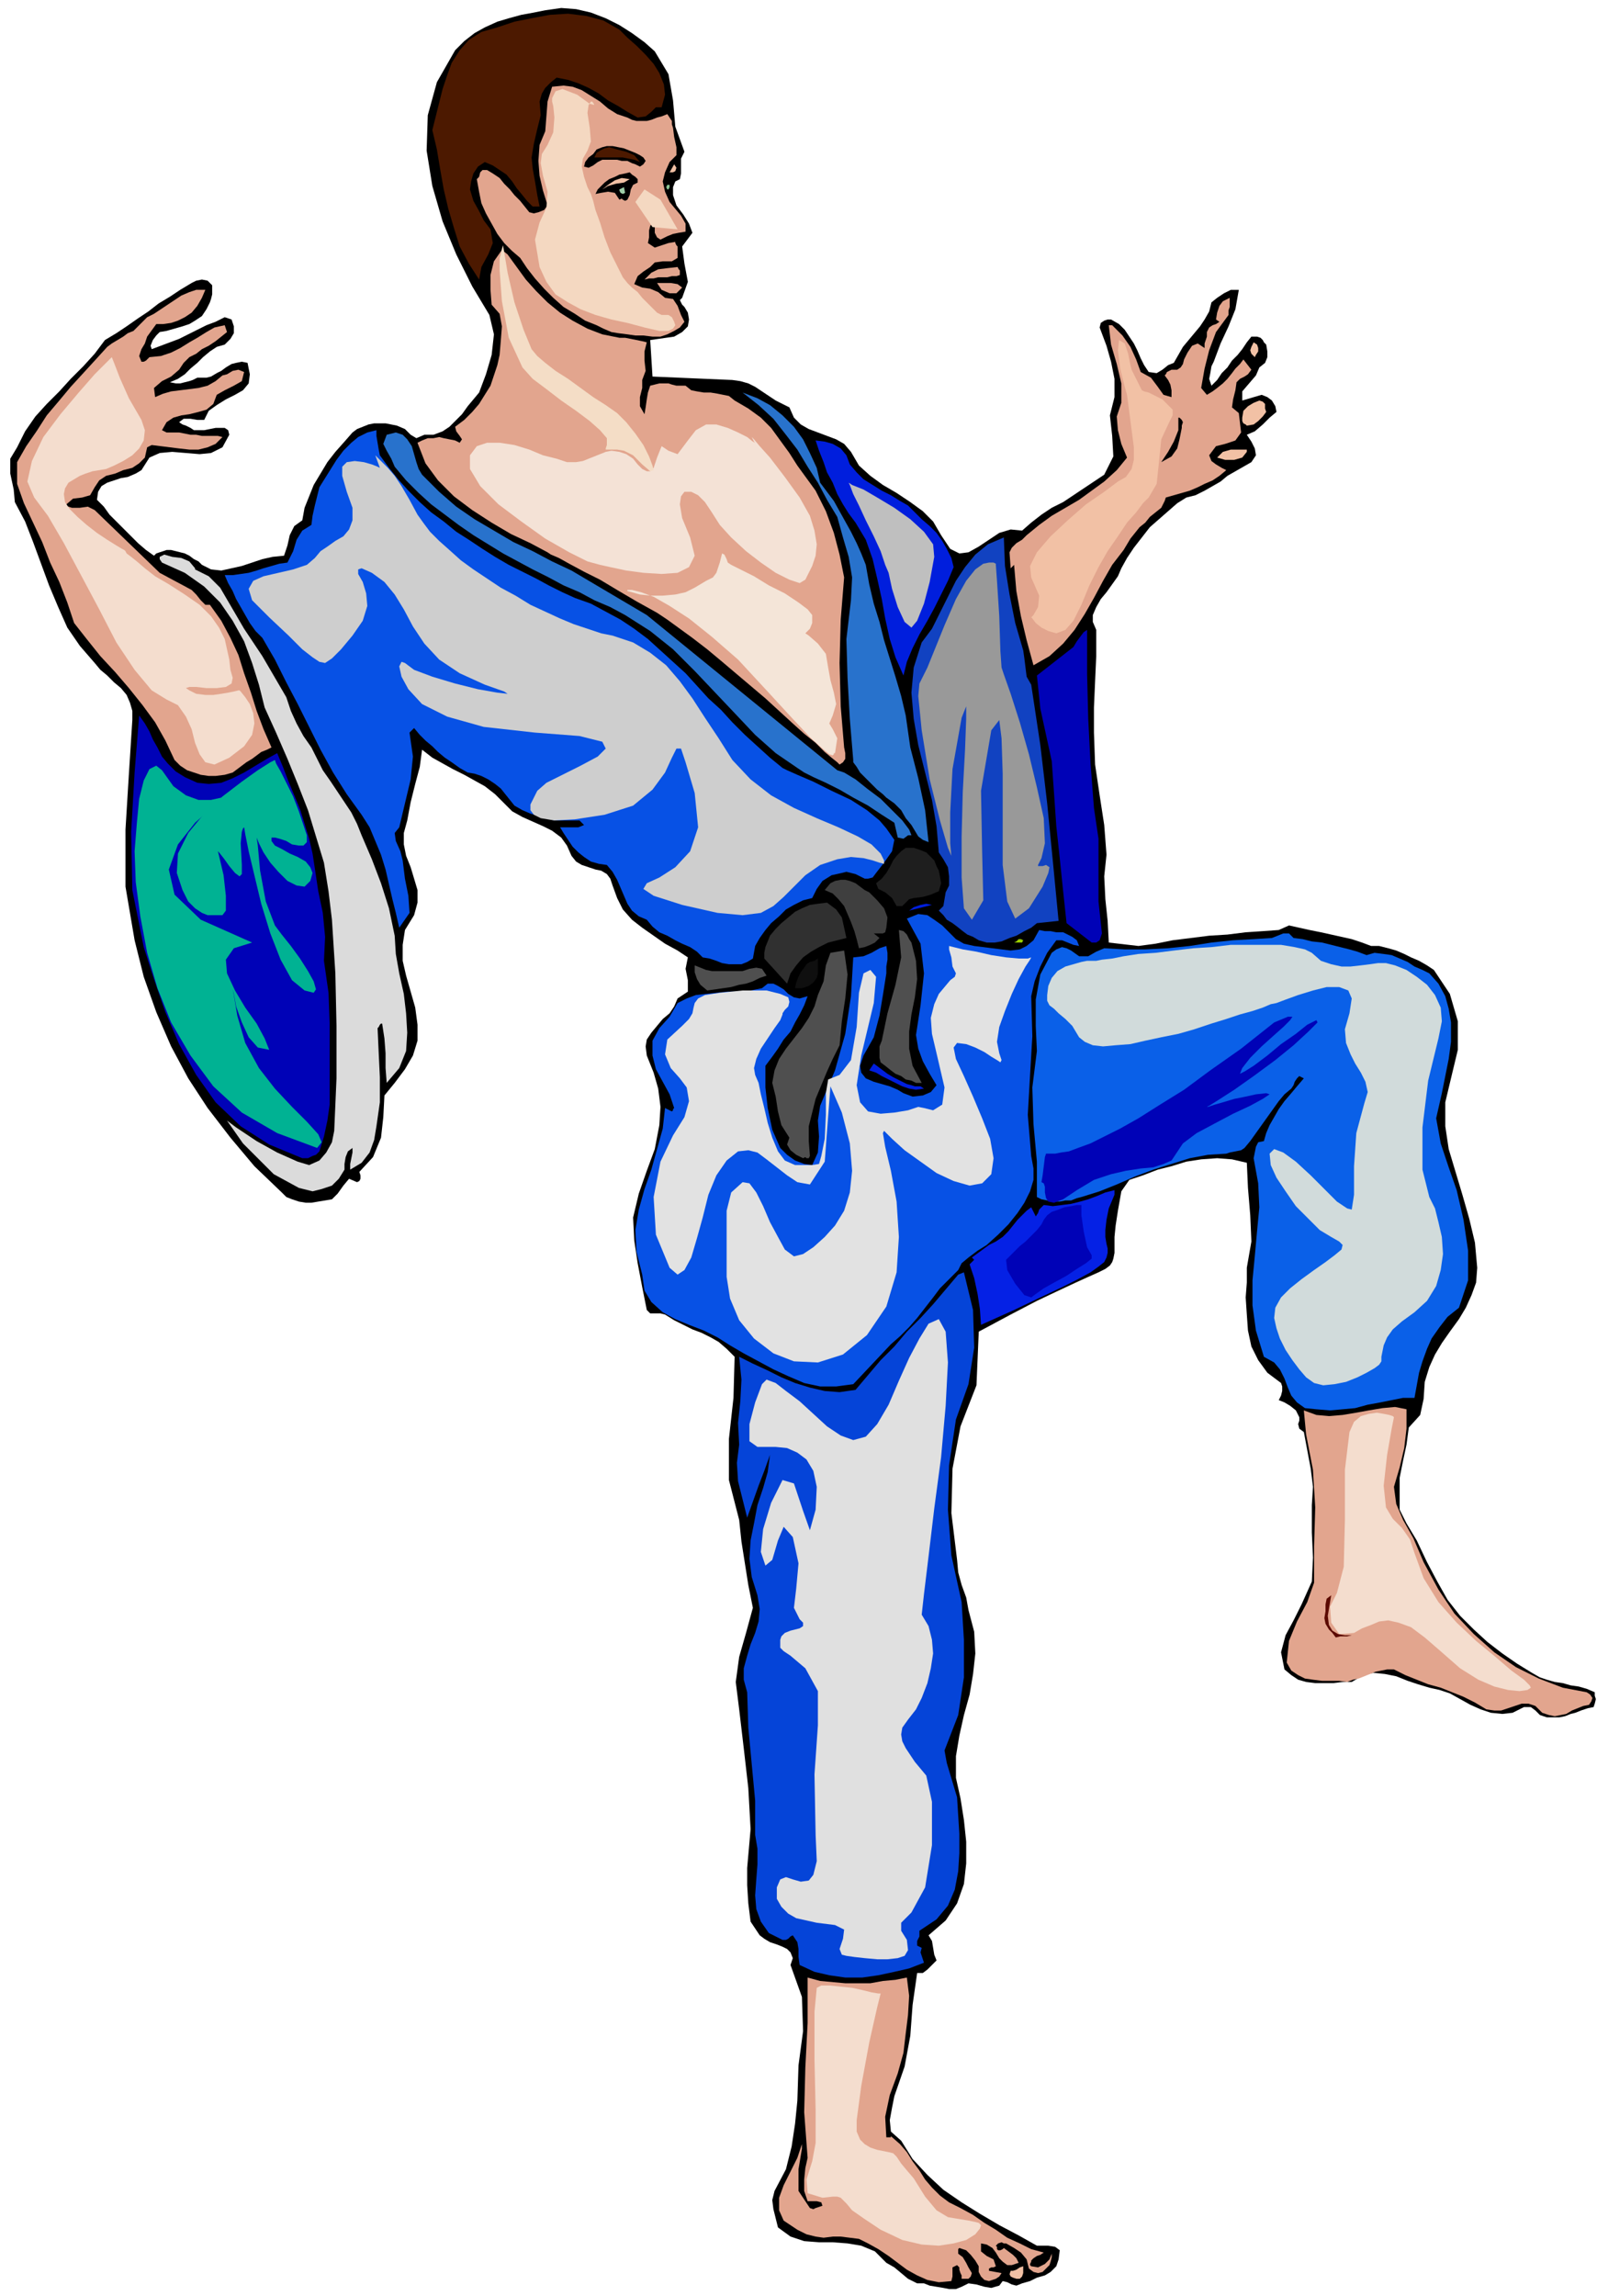
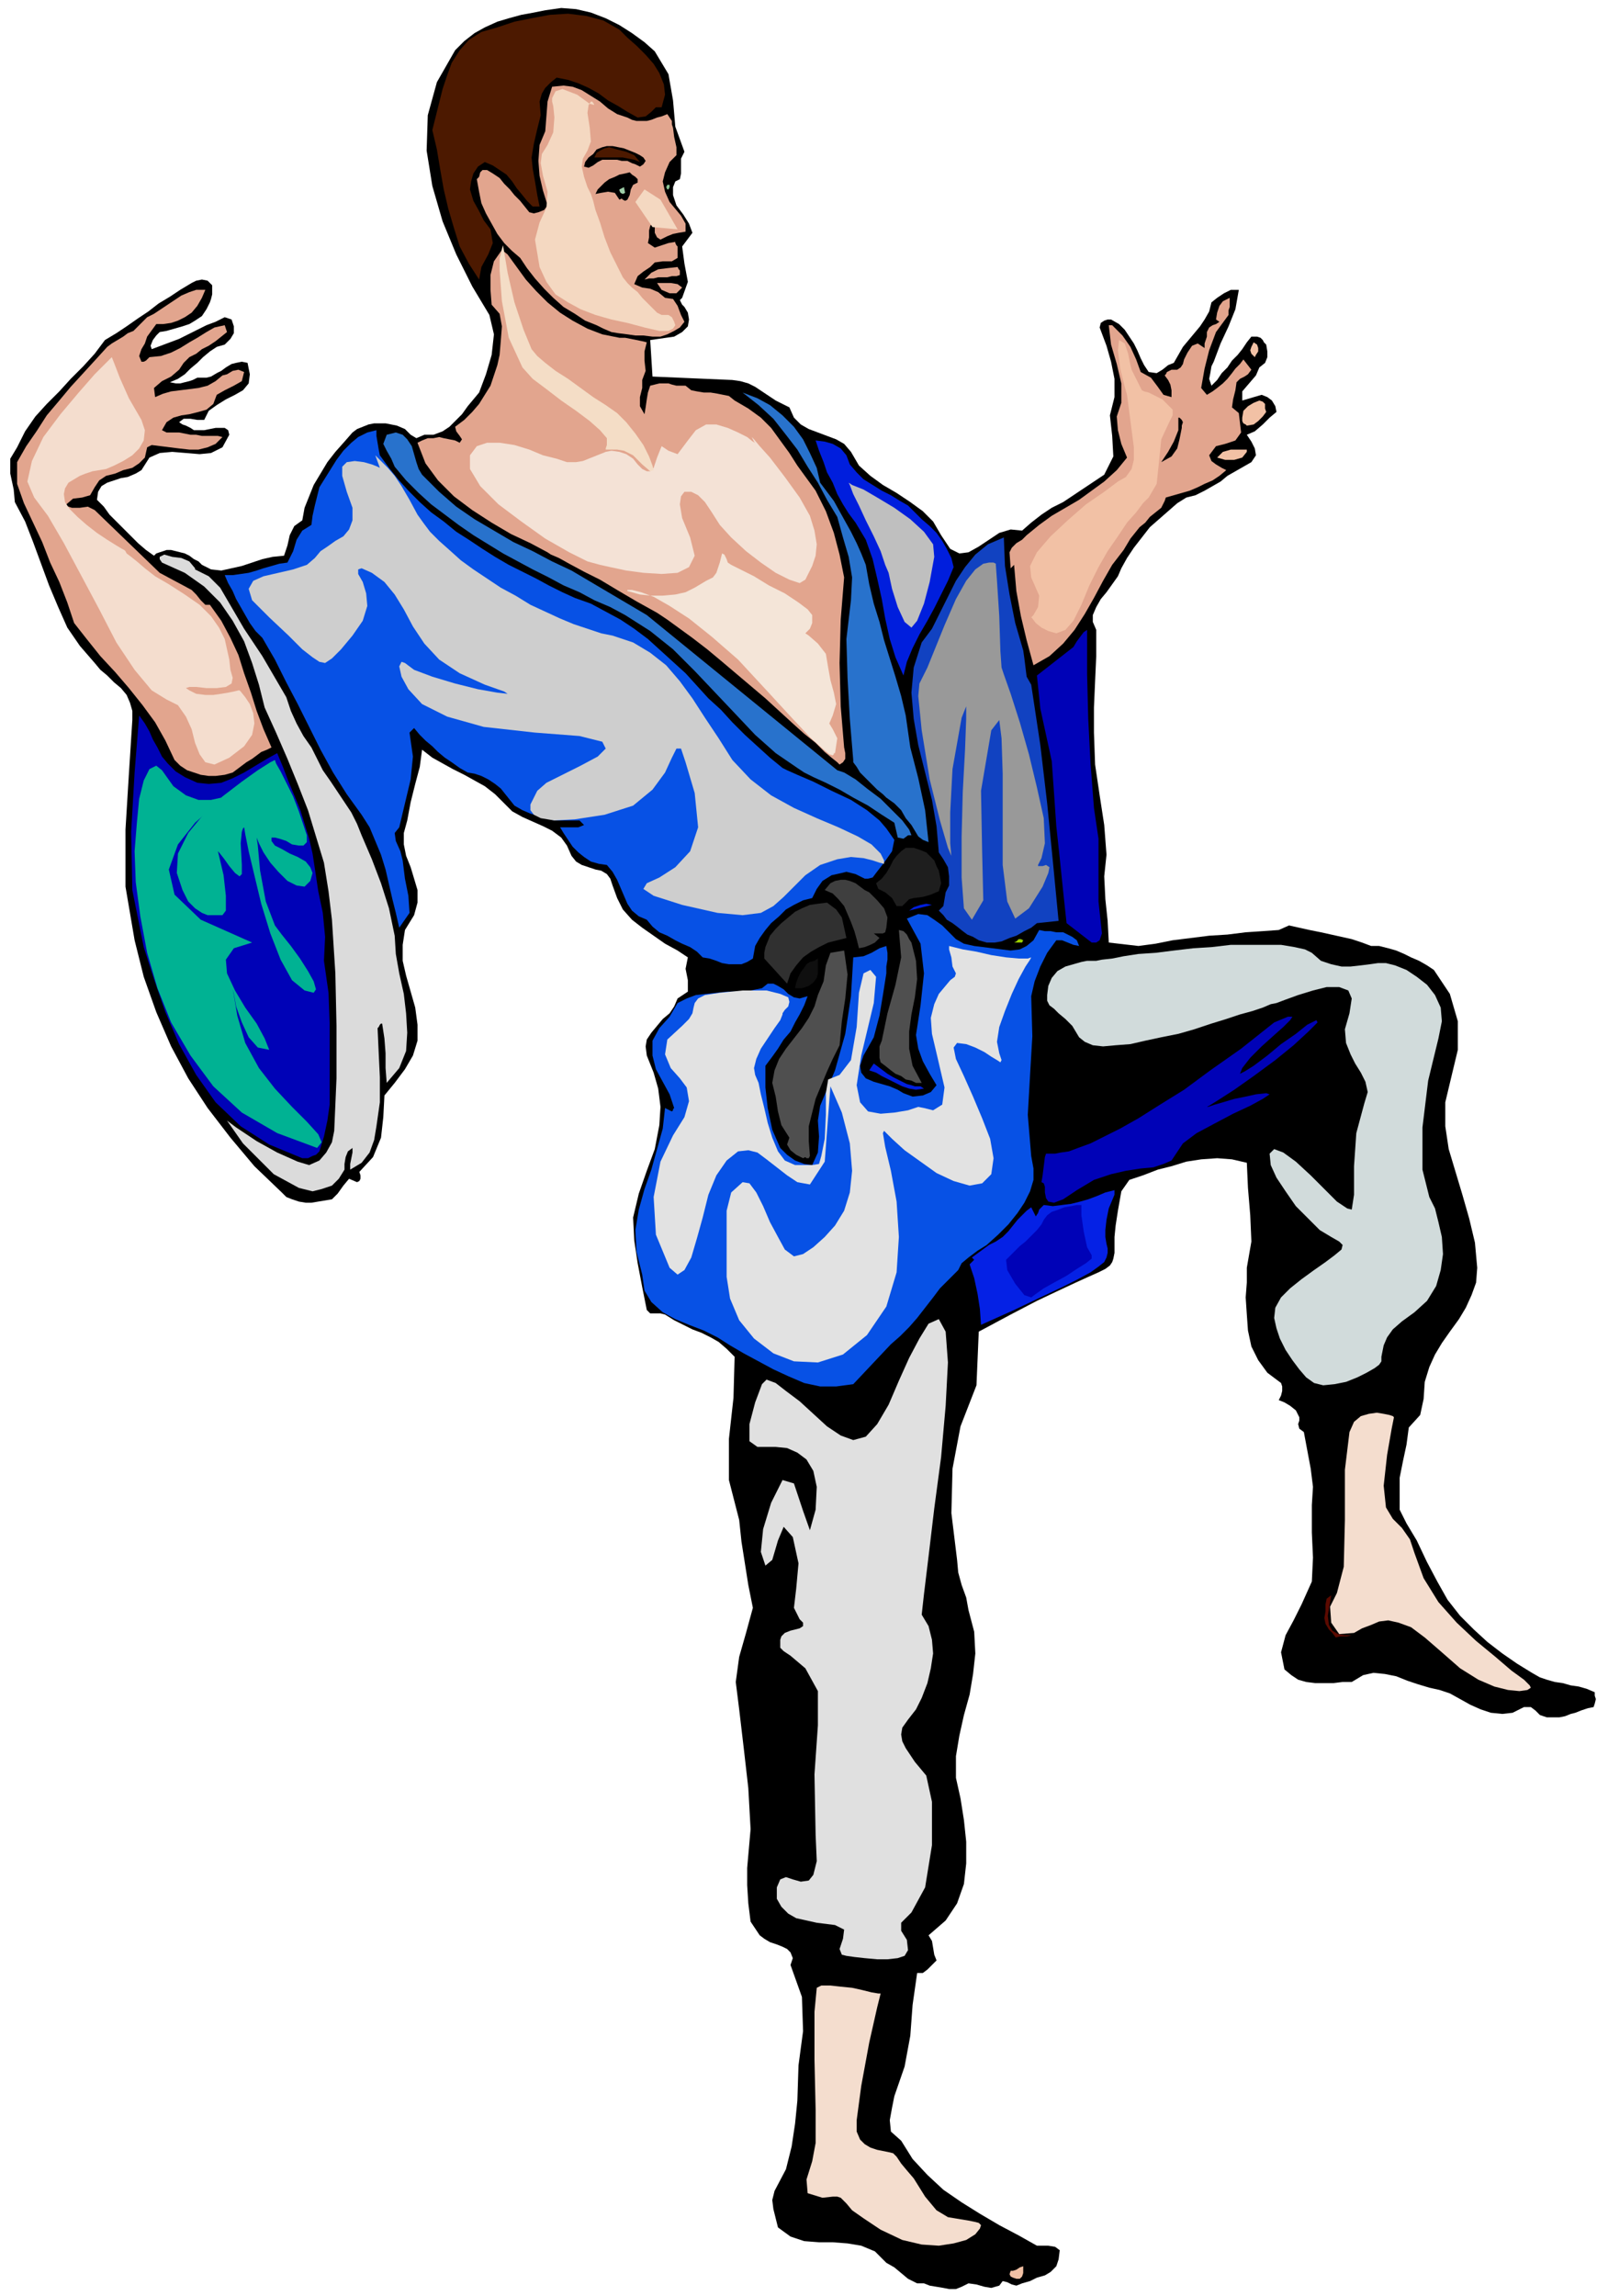
<svg xmlns="http://www.w3.org/2000/svg" fill-rule="evenodd" height="2.012in" preserveAspectRatio="none" stroke-linecap="round" viewBox="0 0 1400 2012" width="1.4in">
  <style>.pen1{stroke:none}.brush2{fill:#000}.brush3{fill:#e2a58e}.brush4{fill:#f2c1a5}.brush8{fill:#0751e5}.brush10{fill:#4f4f4f}.brush12{fill:#0002b7}.brush13{fill:#001edd}.brush21{fill:#4c1900}.brush32{fill:#f4ddce}.brush33{fill:#00b293}</style>
  <path class="pen1 brush2" d="m1251 1369-9-19-9-15-6-12v-28l3-15 3-14 2-15 10-11 3-14 1-15 4-13 5-11 6-10 7-10 8-11 6-10 5-11 4-11 1-13-2-22-5-21-6-21-6-20-6-20-3-20v-21l5-21 6-25v-25l-7-24-14-21-6-4-7-4-7-3-6-3-7-3-7-2-8-2h-7l-8-3-9-3-9-2-9-2-9-2-10-2-9-2-9-2-9 4-14 1-15 1-16 2-16 1-16 2-16 2-15 3-15 2-26-3-1-19-2-19-1-20 2-19-2-26-4-26-4-27-1-28v-22l1-23 1-22v-23l-3-7v-6l3-7 4-7 5-6 5-7 5-7 3-7 5-9 6-9 7-9 7-9 8-7 8-7 8-7 8-5 8-2 8-4 7-4 7-4 6-5 7-4 7-4 7-4 4-6-1-6-3-6-4-6 7-3 7-6 6-6 6-5-1-5-3-5-4-3-5-2-17 5v-8l6-7 6-7 3-7 5-4 2-5v-5l-1-6-2-2-1-2-2-2-3-1h-5l-4 5-4 6-4 5-5 5-4 6-5 5-4 6-5 5-2-6 1-5 1-6 2-4 6-16 7-15 6-15 3-17h-7l-6 3-6 4-5 4-2 8-4 7-4 6-5 6-5 6-5 6-4 7-4 7-5 2-5 4-5 3-7-1-4-6-3-6-3-7-3-6-4-6-4-6-5-5-7-4h-3l-3 1-3 2-1 4 6 16 4 14 3 15v16l-4 16 2 18 1 18-8 16-9 6-9 6-9 6-9 6-10 5-9 6-9 7-8 7-10-1-10 3-9 6-9 6-9 5-8 1-8-4-8-12-7-12-9-9-11-8-12-8-12-7-11-8-10-9-7-12-6-7-7-4-8-3-8-3-8-3-7-4-6-6-4-9-6-3-6-3-6-4-6-4-6-4-6-3-7-2-7-1-70-3-2-32 7-1 7-1 7-1 7-4 5-5 1-6-1-6-3-5-2-2-1-2-1-2 2-2 5-14-3-16-2-15 9-12-3-8-5-8-6-8-3-9v-7l2-5 4-2 1-5v-13l3-6-8-22-2-23-4-23-12-20-9-8-11-8-11-7-12-6-13-5-13-3-13-1-14 2-10 2-11 2-11 3-10 3-11 5-9 5-9 7-8 8-16 28-8 29-1 31 5 31 9 31 12 29 14 28 15 25 4 17-2 18-5 17-6 16-5 6-5 6-5 7-6 6-5 5-6 4-8 3h-8l-7 3-5-3-5-5-7-3-5-1-5-1h-10l-5 1-5 2-5 2-4 3-7 8-8 9-7 9-6 10-6 10-4 10-4 10-2 11-7 5-4 8-2 9-3 9-10 1-9 2-9 3-9 3-9 2-9 2-9-1-8-4-3-3-4-2-4-3-4-2-4-1-4-1-4-1h-4l-3 1-3 1-3 1-2 2-7-5-7-6-6-6-6-6-7-7-6-6-5-7-6-6 1-7 3-5 5-3 6-2 6-2 6-1 7-3 5-3 7-11 9-4 11-1 12 1 12 1 10-1 10-5 6-11-1-4-3-2h-8l-5 1-5 1h-9l-3-2-4-2-3-1-3-2 4-3h6l6 1h6l4-8 7-5 8-5 8-4 7-4 5-6 1-8-2-10-5-1-5 1-4 1-5 3-4 3-4 2-5 3-4 1h-8l-4 2-3 1-4 1-4 1h-4l-5-1 7-3 6-4 5-5 6-5 5-5 6-5 6-4 7-2 5-5 3-5v-6l-2-6-6-2-8 4-8 3-8 4-8 4-8 4-8 3-8 3-8 3-1-3 2-5 3-4 3-3 6-1 7-2 7-2 6-2 5-3 6-4 4-6 3-6 1-3 1-4v-8l-4-4-5-1-5 1-4 2-10 6-9 6-10 6-9 7-9 6-10 7-9 6-10 6-9 12-10 11-11 11-10 11-11 11-10 11-9 13-7 14-6 10v13l3 14 1 11 9 17 7 18 7 19 7 19 8 19 8 18 11 16 13 15 5 6 6 5 6 6 6 5 5 6 3 7 2 7v8l-3 47-3 49v50l8 47 8 32 11 31 13 30 15 28 17 26 20 26 21 25 24 23 4 4 5 2 6 2 6 1h5l6-1 6-1 6-1 5-5 5-7 5-6 7 3 2-1 1-2v-3l-1-3 12-13 7-17 2-18 1-19 9-11 9-12 7-12 4-13v-14l-2-15-4-14-4-14-3-13v-14l2-13 8-13 3-11v-11l-3-10-3-10-4-10-2-10v-10l3-11 3-16 4-16 4-15 2-15 9 7 9 5 9 5 10 5 9 5 9 5 9 7 8 8 7 7 9 5 9 4 9 4 8 4 8 6 5 7 4 9 4 5 5 3 6 2 6 2 5 1 5 3 3 4 2 6 4 11 5 10 8 9 9 7 10 7 10 7 11 6 9 6-2 10 2 10v10l-9 6-3 7-4 6-6 5-5 6-5 6-4 6-1 6 1 8 6 15 4 14 2 16-1 16-4 21-7 19-7 20-5 21 1 20 3 20 4 21 4 20 3 3h9l4 1 8 5 8 4 8 4 8 3 8 4 7 4 7 6 7 7-1 36-4 36v36l9 35 2 19 3 19 3 19 4 20-6 22-6 21-3 22 3 24 4 34 4 35 2 36-3 34v15l1 16 2 16 8 12 4 3 5 3 6 2 5 2 4 2 3 3 2 5-2 6 10 28 1 30-4 30-1 31-2 20-3 20-5 20-10 19-2 8 1 8 2 8 2 8 11 8 12 4 13 1h12l13 1 12 2 12 5 10 10 7 4 6 5 6 5 8 4h6l5 2 6 1 6 1 5 1h6l5-2 6-3 7 1 7 2 6 1 7-2 3-4 4 1 4 2 4 1 5-2 7-2 6-3 7-2 5-3 5-5 2-6 1-8-4-3-6-1h-10l-16-9-17-9-17-10-16-10-16-11-14-13-13-14-10-16-9-8-1-10 2-11 2-10 9-26 5-27 2-27 4-28h5l4-3 4-4 4-4-2-5-1-6-1-6-3-5 15-13 10-15 6-17 2-18v-19l-2-19-3-19-4-18v-19l3-18 4-18 5-18 3-18 2-18-1-19-5-19-2-11-4-11-3-11-1-11-5-41 1-39 7-37 14-36 2-47 28-15 23-12 19-9 15-7 11-5 9-4 6-3 4-3 2-3 1-3 1-5v-14l1-10 2-13 3-17 7-10 12-4 13-5 12-3 13-4 13-2 14-1 13 1 13 3 1 22 2 24 1 23-4 23v13l-1 13 1 15 1 14 3 14 6 12 8 11 12 9 1 3v4l-1 4-2 4 5 2 5 3 5 4 3 6v3l-1 3 1 4 4 3 3 16 3 16 2 16-1 16v24l1 22-1 21-9 20-7 14-7 13-4 15 3 15 6 5 6 4 7 2 8 1h16l8-1h8l10-6 9-2 10 1 10 2 10 4 9 3 10 3 9 2 9 3 9 5 9 5 9 4 9 3 10 1 9-1 10-5h6l4 3 4 4 6 2h11l5-1 5-2 4-1 5-2 6-2 5-1 1-3 1-4-1-3v-3l-7-3-7-2-7-1-7-2-7-1-7-2-6-2-7-4-13-8-13-9-13-10-12-11-12-12-11-14-9-16-9-17z" />
-   <path class="pen1 brush3" d="m1248 1369 13 24 14 21 17 18 18 16 19 13 20 10 21 8 21 4 3 2 2 3-1 3-2 3-5 1-5 2-5 2-5 3-5 1-5 1-5-1-6-2-6-6-6-2h-6l-6 2-6 2-6 2h-6l-7-1-10-6-10-5-10-4-10-4-11-3-10-4-10-4-10-5h-6l-5 1-5 1-5 2-5 2-5 2-5 1-5 2-7-1h-15l-8-1-7-1-6-3-6-4-4-7 2-19 7-17 9-17 6-17v-32l1-34-2-33-6-31-2-21 11 4 11 1 12-1 12-2 11-2 12-2 11-1 10 2v17l-2 17-4 17-5 17 2 15 6 14 9 16 9 21zm-370 623-11-2v-2l2-1h2l2-1-2-6-6-3-5-4v-7l5 1 5 3 3 4 3 5 3 3 4 3h4l6-2-2-4-3-3-4-3-4-3-1 1-2 1h-2l-1-1v-2l-1-1 2-2 3-1 2 1h2l7 4 6 4 5 6 2 8 4 3 4 1 4-1 3-3 3-3 1-3 1-4v-3l-2 5-4 4-6 3-6-1-1-1v-1l1-2v-1l2-2 3-2 3-1 3-2-11-3-10-5-11-5-10-7-10-6-10-7-11-6-10-5-8-6-7-7-6-7-5-8-6-8-5-8-6-7-8-7v1h-4l-1-18 4-19 7-19 5-18 2-17 2-16 1-17-2-16-10 2-11 1-11 2h-22l-11-1-11-1-11-3v40l-2 39-1 39 3 40-2 9-1 10v10l3 9h8l4 1 1 3-3 1-3 1-2 1-3-1-10-15v-19l3-18v-16 12l-4 12-6 12-6 12-4 11v11l4 9 12 8 8 4 8 2 7 1 8-1h7l8 1 8 1 8 4 9 5 9 6 8 6 8 6 9 5 9 4 10 2 11-1 1-4v-8l4-2 2 2v2l1 3 1 2v3h6l2-2 1-3-3-5-2-4-3-5-4-3v-4l1-1 6 2 4 4 4 5 3 5v5l2 4 3 3 4 1 3-1 3-1 3-2 2-3z" />
  <path class="pen1 brush4" d="M897 1990v-4l-3 1-3 2-3 1h-2l-1 3 1 2 2 1 3 1h3l2-2 1-3v-2z" />
-   <path class="pen1" style="fill:#0544d8" d="m810 1720-1-3-1-3-1-3 1-4-4-2v-4l2-4v-5l15-10 10-12 6-14 3-16 1-16v-17l-1-16-1-16-3-10-3-10-3-10-2-11 12-31 5-33v-33l-2-33-9-41-3-40 1-39 6-40 11-31 5-32-1-33-8-33-5 2-11 13-11 13-11 12-12 12-11 13-12 12-11 13-11 13-14 2-13-1-13-3-13-4-12-5-12-6-13-6-12-6 2 20-1 19-2 19 1 19-2 16 1 16 4 16 4 16 5-14 5-14 5-13 5-14-2 15-4 14-5 15-3 16-3 15-1 16 2 16 5 16 2 12-1 11-3 10-4 10-3 10-3 11v10l3 11 1 31 3 32 3 32v30l2 12v14l-1 13-1 14 1 12 4 11 7 10 12 6h3l2-1 2-2 2-1 4 6 1 6v7l1 7 13 6 13 3 14 2h15l14-2 14-3 13-3 13-5z" />
  <path class="pen1" style="fill:#5b0a00" d="M1185 1433h-6l-6-1-5-3-3-5-1-8 1-6 1-6 1-6-4 3-1 5v6l-1 6 1 5 3 5 3 3 3 4 4-1h6l4-1z" />
-   <path class="pen1" style="fill:#0a60e8" d="m1240 1225 2-11 2-11 3-10 4-11 4-9 7-10 7-9 10-8 8-24v-26l-4-27-6-26-7-20-7-21-4-22 5-22 3-15 3-15 2-15v-17l-2-12-3-11-6-11-8-9-6-3-7-3-6-4-7-3-7-3-7-1-8-1-7 2-8-3-7-2-8-2-8-2-8-2-9-1-8-2-8-1-4-4h-5l-5 2-5 2-16 1-18 1-19 2-19 3-19 2-20 1h-18l-18-1-7 3-7 4h-8l-7-5-4-2-4-1-5 2-4 3-10 19-4 22v23l1 22-4 32 1 32 3 33v31l4 2 5 1 5 1h6l5-1h5l5-2 4-1 16-5 15-6 16-7 16-6 16-5 16-5 16-3 16-1 3-1 5-1 5-1 3-2 5-6 5-7 5-7 5-7 5-7 5-7 5-6 6-5 2-3 1-3 2-3 2-2 4 2-6 7-5 6-6 7-5 7-4 7-4 7-3 7-2 7-5 1-2 4-1 5-1 5 4 22 1 21-2 21-2 22-2 21v22l3 22 7 23 9 5 5 6 4 8 3 8 3 7 5 6 7 5 10 1 12 1 11-1 11-1 11-3 11-2 10-2 10-2h10z" />
  <path class="pen1 brush8" d="m865 1091 10-9 9-9 8-10 6-9 5-10 3-10v-10l-2-11-3-36 2-35 2-34-1-35 3-13 5-13 6-12 8-11h5l5 2 5 2 5 1-2-5-4-3-4-2-4-2h-6l-5-1h-5l-5-1-5 9-6 5-6 3-8 1-8-1-8-1-8-1-8-1-9-2-7-4-6-6-6-6-7-5-6-4-8-1-10 4 12 22 3 26-3 28-4 26 2 12 4 11 6 11 6 10-5 6-7 3-9 1-8-3-5-3-7-3-7-2-7-2-7-3-4-5-1-6 3-9 9-16 5-19 3-18 3-19v-6l1-6v-6l-1-6-6 2-7 4-7 3-9 1-2 34-5 33-9 32-13 31-2 13 1 14-1 14-5 11-7-1-8-3-7-5-6-6-7-16-4-19-2-18v-19l6-8 5-7 5-8 6-7 4-8 4-7 4-8 3-8-7 2-5-1-5-3-4-4-5-3-4-2h-5l-5 4-10 2-10 1h-10l-10 1-9 1-9 1-8 3-8 4-7 12-9 10-6 11v13l3 12 6 11 6 11 4 12-1 1v1l-1 1-2-1-4-2-2 18-5 18-5 18-6 17-5 18-3 18 1 19 5 20 2 14 6 10 10 9 11 6 12 5 13 5 12 6 11 7 12 7 13 7 13 7 13 6 14 6 14 3h14l15-2 33-35 8-7 8-8 7-8 7-9 7-9 6-8 8-8 8-8 3-6 6-5 8-6 8-5z" />
  <path class="pen1" style="fill:#0521e5" d="m867 1091-15 11 2 2-4 4 4 12 3 14 2 13 1 14 29-13 23-11 19-9 14-7 11-6 7-5 5-4 2-4 1-4v-4l-1-4-1-6v-6l1-9 2-10 5-12v-4l-8 2-7 3-8 3-7 2-8 2-8 1-8 1-8-1-2 2-2 2-1 3-2 3-4-8-4 3-4 4-4 4-4 5-4 5-5 5-6 4-6 3z" />
  <path class="pen1 brush10" d="m710 1013-1-13v-13l3-12 3-12 5-12 5-12 5-11 6-12 2-21 3-20 2-21-3-21-12 2-4 11-2 14-5 12-3 10-5 10-6 9-7 9-7 9-6 9-4 10-2 11 3 12 2 13 3 12 7 11-2 6 3 5 5 4 6 3 2-1 1 1h2l1-2z" />
  <path class="pen1" style="fill:#dbdbdb" d="M302 1025v-5l1-6 2-5 4-3v4l-1 5-1 5v5l10-6 7-9 4-11 2-12 3-21v-22l-1-21-1-22 1-1 1-2 1-1h1l2 13 1 13v13l1 13 11-13 6-15 1-16-1-17-2-17-4-18-3-17-1-16-5-24-7-22-8-21-9-21-4-10-5-10-6-9-6-9-6-9-7-10-5-10-5-10-7-10-6-11-5-11-4-12-7-12-7-12-7-12-8-12-8-12-7-12-7-12-7-12-5-5-5-5-6-3-6-3v-1l-5-6-7-3-8-1-7-2-2 1-2 1v2l2 3 20 9 17 12 14 14 11 16 10 18 7 19 6 19 5 20 10 22 10 23 9 22 9 23 7 23 7 23 4 25 3 25 3 47 1 46v46l-2 46-2 10-5 9-6 7-9 4-10-3-9-4-9-4-9-5-9-5-9-6-9-6-8-6 7 10 7 10 9 9 9 9 9 9 11 6 11 6 12 3 8-2 9-3 6-6 5-8z" />
  <path class="pen1 brush12" d="m280 1009 4-13 3-14 2-14v-71l-1-27-4-28 1-21-2-21-4-19-3-20-2-13-3-13-4-13-4-13-5-12-5-12-5-13-5-12-9 5-10 6-10 6-10 5-10 4-11 1-10-1-11-5-8-5-7-7-5-6-4-8-4-7-3-7-4-7-5-7-4 50-3 52 1 51 10 50 9 28 10 29 12 28 15 27 17 24 22 21 25 16 29 12h5l4-2 3-1 3-3z" />
  <path class="pen1 brush13" d="m810 954-3-2h-5l-3-1-4-1-4-2-4-2-4-2-5-3-4-3-4-3-4-3-4 6 6 2 5 3 6 3 6 3 6 3 6 2 6 1 7-1z" />
  <path class="pen1 brush10" d="m808 949-8-15-3-15v-15l2-15 3-15 2-16-1-16-4-16-2-3-2-4-3-3-4-1 2 24-5 24-7 25-5 24-2 5v10l1 4 4 3 5 4 4 3 5 2 4 3 5 1 4 2h5z" />
  <path class="pen1" style="fill:#0f0f0f" d="m716 857 1-4v-13l-3 2-4 1-3 2-2 3-3 4-2 4-2 5-1 5h6l6-2 4-3 3-4z" />
  <path class="pen1" style="fill:#303030" d="m742 822-2-9-2-9-5-7-8-6-8 1-7 1-7 3-6 3-6 5-6 5-5 5-5 6-2 5-2 5-1 5v5l20 22 3-9 5-7 6-7 7-5 7-4 8-4 8-2 8-2z" />
-   <path class="pen1 brush10" d="m672 855-4-6-5-1-6 1-6 2h-27l-5-1-5-2-5-2v6l2 6 3 5 6 5 7-1 7-1 7-1 7-2 6-1 6-2 6-3 6-2z" />
  <path class="pen1 brush12" d="m966 818-3-28v-55l-4-27-3-39-2-39-1-39v-39l-3 2-3 4-3 4-3 5-32 25 3 29 5 23 5 23 2 28 2 29 3 28 3 29 3 28 22 17h4l3-2 1-3 1-3z" />
  <path class="pen1" style="fill:#9c0" d="m897 824-2-1h-2l-2 2-2 1h7l1-2z" />
  <path class="pen1" style="fill:#1142c1" d="m928 807-5-52-5-51-6-51-8-53-4-7-1-8-1-8-1-7-7-24-5-25-4-25-1-25-14 6-11 9-9 11-8 12-7 14-7 14-7 14-9 12-7 22-2 22 2 23 4 23 6 24 6 24 4 23 2 23 4 6 4 7 1 8v8l-3 6-1 6-1 6-4 4 4 4 3 4 5 3 4 3 5 4 4 3 5 2 5 3 7 2h7l6-1 7-3 6-2 7-4 6-3 5-4 19-2z" />
  <path class="pen1 brush8" d="m662 829 4-7 5-7 5-6 7-6 6-6 7-4 8-4 8-2 4-8 5-7 8-5 9-2 4-1 4 1 4 1 4 2 4 2h3l4-1 3-4 7-9 7-10 2-10-7-10-6-7-11-9-14-9-17-8-16-8-14-6-9-4-4-2-11-9-11-10-11-10-11-11-10-11-11-10-10-11-10-11-11-10-11-10-11-10-12-9-12-8-13-7-13-7-14-5-11-5-12-6-11-6-12-6-12-6-12-7-11-7-12-8-11-7-11-9-11-8-10-9-10-10-9-10-8-10-8-11-1-5-1-6-1-6v-5l-8 2-8 4-6 5-7 7-6 8-5 8-5 8-5 8-2 8-2 8-2 9-1 8-8 5-5 8-3 10-5 10-7 1-7 2-7 2-6 2-7 2-7 1-7 1h-7l3 7 4 7 3 7 4 7 4 7 4 7 5 7 6 6 11 19 10 20 10 19 10 20 10 20 11 20 12 19 13 18 7 11 5 12 5 12 4 13 3 13 3 13 3 12 3 13 9-13-1-15-3-15-2-16-2-8-4-9-1-7 4-5 5-21 5-21 2-20-3-21 4-4 5 6 5 5 6 5 5 5 6 5 6 4 7 5 7 4 6 1 6 2 6 3 6 4 5 4 4 5 4 5 4 5 7 4 7 3 7 2 7 2 7 2h22l4 4-5 2h-16l3 5 4 6 4 6 5 5 5 4 6 4 7 2 7 1 5 6 4 7 3 7 3 7 3 7 4 6 6 5 7 3 5 6 6 5 7 3 7 4 6 3 7 3 6 4 5 5 6 1 6 2 5 2 6 1h11l5-2 5-3 2-11z" />
  <path class="pen1" style="fill:#3f3f3f" d="m771 822-5-4h8l2-1 1-4 1-9-3-8-6-7-7-7-4-2-4-3-4-3-5-2-4-1h-4l-5 1-4 2-5 6 7 3 5 5 5 6 3 7 3 7 3 8 2 7 2 8 5-1 5-2 4-2 4-4z" />
  <path class="pen1 brush13" d="m817 793-5-1-5 1-6 2-4 3 20-5z" />
  <path class="pen1" style="fill:#1e1e1e" d="m801 787 8-1 7-2 7-3 2-7-1-6-1-5-2-4-2-5-4-4-3-3-5-2-6-2h-7l-4 3-4 4-3 4-3 6-3 5-4 5-5 4 2 5 6 3 6 5 4 7h5l3-3 3-3 4-1z" />
  <path class="pen1" d="m777 699 7 5 6 6 4 7 5 6 3 5 3 5 4 3 5 2-3-28-6-28-7-27-4-28-4-17-5-17-5-16-5-16-4-16-5-16-4-17-3-17-4-10-4-9-5-10-5-9-5-9-5-9-6-8-6-8-3-13-6-13-6-12-8-11-10-10-11-9-11-6-13-5 14 11 13 12 11 14 10 13 9 15 9 14 8 15 9 15 5 18 5 17 3 18-1 20-4 34 1 34 2 36 3 36v2l3 4 3 5 5 5 5 5 5 5 5 4 3 3zm-43-24L567 539l-66-39-17-8-17-9-17-8-17-10-17-10-16-11-15-13-15-15-3-5-2-6-2-7-2-7-4-6-4-4-6-2-8 2-3 8 3 6 4 7 3 7 10 12 11 11 11 10 12 9 12 9 13 9 13 8 13 8 13 7 13 7 14 7 13 7 14 6 13 7 14 6 13 7 22 14 20 16 19 19 18 19 18 19 17 18 18 16 19 13 6 4 8 4 11 5 12 6 12 7 13 7 12 8 11 7 3 13 5 1 4-3h3l-2-5-6-8-9-9-10-10-12-9-10-8-10-6-6-2z" style="fill:#2872cc" />
  <path class="pen1 brush3" d="m736 670 3-2 2-3v-5l-1-5-3-36-1-38 1-38 3-37-4-20-5-19-7-19-9-18-8-11-8-11-7-11-8-11-8-11-9-9-11-8-12-7-5-4-5-1-5-1-6-1h-6l-6-1-5-1-5-4h-8l-4-1-3-1h-8l-4 1-4 1-2 6-1 6-1 7-1 6-4-7v-8l2-8v-7l3-8-1-9v-8l2-8-4-1-5-1-5-1-5-1h-5l-5-1-5-1-5-1-13-5-13-7-11-7-11-9-10-10-9-10-8-11-8-11-5-4-7 10-3 12v13l1 13 7 8 2 11-1 13-1 12-2 9-3 9-3 9-5 8-5 8-6 7-7 7-8 6 1 4 3 4 2 3-2 3-4-2-5-1-5-1-4-1-5 1h-5l-5 2-4 2 7 18 11 15 14 14 16 12 17 11 17 10 17 8 15 8 3 2 7 3 9 5 13 7 14 7 15 9 17 10 18 10 9 6 11 8 11 8 13 10 12 10 13 11 13 11 13 11 12 11 12 11 10 9 10 8 8 8 6 5 5 4 2 2zM140 502l-57-55-6-3-7 1h-7l-6-2 7-6 8-1 7-2 4-7 4-6 6-4 8-2 7-3 8-2 6-4 5-5 2-9 4-2 8 1 8 1 8 1 9 1h8l8-2 7-3 6-6-4-1h-14l-5-1h-5l-5-1-5-1h-11l-4-2 4-7 6-4 7-2 7-1 8-2 7-2 6-5 3-8 7-4 8-4 7-4 2-8-5-2-5 1-5 3-4 1-6 5-7 4-8 2-8 1-8 1-8 1-7 2-7 3-1-8 7-6 8-4 7-6 4-6 5-5 6-3 5-4 6-3 6-4 5-4 5-4-2-6-9 2-7 4-8 5-7 4-8 5-8 4-9 3-10 1-2 2-1 1-2 1h-2l-2-5 2-6 3-5 2-6 8-11h6l7-1 6-2 6-3 6-4 5-6 4-7 3-7h-8l-6 2-7 3-6 4-6 4-6 4-6 4-6 3-4 4-4 4-4 4-5 2-4 3-5 3-5 3-4 3-10 11-11 12-11 12-10 12-11 13-9 14-9 13-8 14v19l6 17 8 17 8 17 7 18 8 17 7 18 6 18 11 14 12 15 13 14 12 14 12 15 11 15 9 16 8 17 5 5 6 4 6 2 6 2 7 1h6l8-1 7-2 4-3 4-3 4-3 5-3 4-3 4-3 5-2 4-2-7-16-6-16-5-16-6-17-5-16-7-15-8-15-10-14h-4l-4-4-4-5-4-4-28-15z" />
  <path class="pen1 brush4" d="M137 499zm7 5z" />
  <path class="pen1 brush3" d="m985 482 3-5 3-5 4-5 4-5 5-4 4-5 5-4 5-4 1-2 1-2 1-2 1-3 7-2 7-2 7-2 7-3 6-3 7-3 6-4 6-5-4-2-5-3-4-3-2-5 6-8 8-2 9-3 5-7-2-17-6-5 1-7 2-8 1-7 3-3 4-2 3-2 3-4-7-9-3 4-4 4-3 4-4 5-4 4-5 4-4 3-5 3-5-6 3-17 4-16 6-16 11-15v-4l1-3v-8l-6 3-3 4-2 6-1 6 3 2-3 2-3 1-3 2-2 4v4l-1 3-1 3v4l-6-4-5 2-4 6-3 6-1 4-2 3-3 2h-5l-2 1-2 1-1 2-1 1 3 4 2 4 1 5v6l-7-2-5-7-6-8-9-5-4-11-5-11-7-10-9-9h-3l2 17 5 17 4 17v17l-4 12 1 12 3 12 5 12-9 11-11 10-11 8-11 8-12 7-12 7-11 8-11 9-4 4-5 3-4 4-2 4 1 14 3-3 2 23 4 22 5 21 6 22 14-8 12-11 10-12 9-14 8-14 8-15 8-14 10-13z" />
  <path class="pen1 brush13" d="m836 497-2-8-4-8-4-7-5-7-6-6-7-6-6-6-6-6-7-4-8-5-8-4-8-5-8-5-6-6-6-7-3-8-5-6-7-4-7-2-8-1 3 9 4 10 3 9 5 9 4 10 5 9 5 8 6 8 9 15 6 17 4 17 4 18 3 17 4 18 5 16 7 16 3-12 5-12 6-12 7-12 6-11 6-12 6-12 5-12z" />
  <path class="pen1 brush4" d="M1093 396v-2h-14l-7 2-5 5 7 2h8l7-2 4-5z" />
  <path class="pen1 brush2" d="M1036 375v-2l1-3-1-2-2-2h-1v11l-4 10-5 9-6 9 9-5 5-7 2-8 2-10z" />
  <path class="pen1 brush4" d="m1110 361-1-3v-4l-2-2-3-1-5 2-5 3-4 4-1 6v3l1 2 2 1 1 1 6-1 4-3 4-4 3-4zm-8-59-3-2-2 4-1 3 1 3 3 3 1-2 2-3v-3l-1-3z" />
  <path class="pen1 brush3" d="m600 282-3-6-3-8-4-6-7-1-6-5-7-3-7-1-7-3 3-7 5-4 6-4 4-4 7-1h8l5-3v-10l-1-1-1-2v-1l-6 1-6 2-6 2-6-4 1-5v-6l1-4 2-3 2 4v5l2 4 3 2 6-3 5-2 5-1 6-1v-7l-4-7-5-6-5-6-4-9-2-9 2-8 4-9 6-6v-7l-2-9-1-8-1-3v-3l-2-3-2-3-5 2-4 1-5 2-4 1h-9l-4-1-4-2-9-3-8-5-7-6-8-5-8-5-8-3-8-1-10 1-4 13-1 13-1 13-5 12-1 14 1 13 3 13 4 13-3 4-5 2-4 1-4-1-4-5-4-5-5-5-4-5-5-5-4-5-6-4-5-3h-4l-2 2-1 4-2 2 2 11 2 10 4 9 5 9 5 9 6 8 7 7 7 6 6 9 7 9 8 9 8 8 9 8 10 6 9 6 10 4 6 3 7 3 6 1 8 1 7 1h7l8 1h7l6-2 6-3 5-3 4-5z" />
  <path class="pen1 brush3" d="m598 252-4-3-6-1h-12l4 6 7 3h6l5-5zm-2-11v-4l-1-1-1-2-9 1-8 1-6 3-6 6 4-1h4l4-1h8l4-1h4l3-1z" />
  <path class="pen1 brush21" d="m430 201-6-8-4-8-5-9-3-10 1-7 2-7 4-6 6-4 7 3 6 4 6 4 5 6 4 6 5 6 4 5 5 5h6l-2-10-2-12-2-11-1-10 2-12 3-13 3-12-1-12 2-7 3-5 5-5 5-4 10 2 9 3 9 4 9 5 8 6 9 5 8 5 9 5 7-1 5-4 4-4h5l3-11-1-9-4-10-5-8-7-8-8-8-8-7-7-7-14-8-15-4-16-2-16 1-16 3-15 3-15 5-14 4-11 7-8 9-7 11-4 11-4 12-3 12-3 12-3 12 4 17 3 18 3 17 4 17 5 17 5 16 8 15 9 14 2-11 6-11 4-10-2-12z" />
  <path class="pen1 brush2" d="M559 160v-3l-2-2-3-2-2-2-4 1-5 1-4 2-5 2-4 3-3 3-3 3-2 4 5-1 6-1 6 1 4 6 2-1 1 1 2 1 2-1 2-4 1-5 2-4 4-2z" />
  <path class="pen1" style="fill:#9ecea8" d="m548 169-1-5-4 2v1l1 2 2 1 2-1z" />
  <path class="pen1" style="fill:#8cc696" d="M587 164v-2h-2l-1 2 1 2h1l1-2z" />
-   <path class="pen1 brush4" d="m552 157-7-1-6 2-6 4-5 4 5-3 7-2 7-1 5-3zm39-13-4 7h3l2-1 1-3-2-3z" />
  <path class="pen1 brush2" d="m561 136-4-2-5-2-5-2-5-1-5-1h-5l-4 1-5 2-3 4-4 3-3 4-1 4 4 1 4-2 4-3 4-2h13l4 1h5l4 2 3 1 4 2 3-2 2-3-2-3-3-2z" />
  <path class="pen1 brush21" d="m561 142-5-6-7-3-8-2-7-2-4 1-4 2-3 2-2 4h25l5 1 5 1 5 2z" />
  <path class="pen1" style="fill:#f4e2d6" d="m662 388-2-1-5-4-8-4-9-4-10-3h-9l-9 5-7 9-9 12-8-3-6-4-4 10-3 9-3 3h-3l-4-2-4-4-4-5-6-4-6-2-7-1-5 1-5 2-5 2-5 2-5 2-6 1h-8l-9-3-12-3-12-5-13-4-13-2h-11l-9 3-6 8v12l9 15 16 16 20 15 21 15 21 12 16 8 11 3 9 2 14 3 15 2 16 1 14-1 10-5 5-10-4-16-7-17-2-12 1-7 3-4h6l6 3 6 6 6 9 7 11 10 11 13 12 13 10 13 9 12 6 9 3 5-3 3-6 3-6 3-9 1-10-2-12-4-13-9-16-13-18-13-17-9-10-5-6-2-2 1 2 1 2 1 1z" />
  <path class="pen1" style="fill:#cecece" d="m329 399 4 11-2-1-5-2-7-2-8-1-7 1-4 4v8l4 14 5 14v11l-3 8-5 6-7 4-7 5-6 4-5 6-7 6-12 4-13 3-13 3-9 4-4 7 3 10 15 15 17 16 12 12 9 7 6 4 5 1 6-4 8-8 10-12 9-13 4-13-1-11-3-10-4-7v-4l3-1 9 4 11 8 9 11 8 13 8 15 10 15 13 14 18 12 22 10 17 6 3 2-9-1-17-3-20-5-20-6-16-6-8-6-3-1-2 4 2 9 6 11 12 13 22 11 32 9 45 5 39 3 20 5 3 6-7 7-15 8-16 8-14 7-8 7-3 6-3 6v5l3 4 6 3 12 2 18-1 26-4 25-8 17-14 11-15 6-13 4-8h4l4 12 8 27 3 30-7 21-13 14-14 9-11 5-3 5 9 6 25 8 31 7 22 2 16-2 11-6 9-8 9-9 10-10 13-9 15-5 12-2 11 1 8 2 6 2 4 1v-3l-3-6-8-8-12-7-17-8-19-8-20-9-20-11-18-14-16-17-12-19-12-18-11-17-11-15-12-14-14-11-15-9-18-6-10-2-12-4-12-4-12-5-13-6-13-6-13-8-13-7-12-8-12-8-11-8-10-9-9-8-8-8-6-8-5-7-7-13-7-12-6-9-6-7-5-5-3-3-2-2-1-1-194 267 194-267z" />
  <path class="pen1" style="fill:#e2e2e2" d="m832 829 4 1 8 2 12 2 13 3 13 2 11 1h8l3-1-1 2-4 6-6 11-6 13-6 15-5 14-2 13 2 10 2 6-1 2-3-2-5-3-6-4-8-4-8-3-8-1-3 4 2 10 7 15 8 18 8 19 7 18 3 17-2 14-8 8-11 2-14-4-15-7-14-10-14-10-11-10-7-7-1 2 2 12 5 21 5 27 2 31-2 31-9 30-17 25-21 17-22 7-21-1-18-7-17-13-13-16-8-19-3-19v-58l4-16 10-9 6 1 6 8 6 12 6 14 7 13 6 11 8 6 8-2 9-6 10-9 9-10 8-13 5-16 2-19-2-24-7-27-10-23-2 26-3 40-13 20-11-2-9-6-9-7-9-7-8-6-8-2-9 1-10 8-9 13-7 17-5 20-5 18-5 17-6 11-6 4-7-6-12-29-2-33 6-31 11-23 10-16 4-14-2-12-6-8-8-9-5-12 2-13 13-12 6-6 3-5 1-5 1-4 3-4 6-3 13-2 20-2h21l12 3 7 3 1 4-1 4-3 3-2 3v1l-2 5-5 7-6 9-6 9-4 9-2 8 1 6 3 7 2 10 3 12 3 13 4 13 5 12 6 8 9 4h15l6-1 2-7 3-15 1-21v-19l2-12 10-4 10-13 5-29 2-30 4-17 6-3 5 6-2 23-11 46-4 26 3 15 7 8 11 2 12-1 12-2 9-3 5 1 8 2 8-5 2-15-7-30-4-17-1-14 3-12 4-9 5-6 5-6 4-3 1-3-3-6-1-8-2-7v-3z" />
  <path class="pen1" style="fill:#999" d="M873 495v-1l-2-1h-4l-5 1-7 5-8 10-9 16-10 23-15 37-7 14-1 11 3 30 7 43 9 36 7 24 3 7-1-11v-27l2-38 8-45 4-10v11l-1 27-2 37-1 39v36l2 27 7 10 10-17-1-42-1-54 9-53 7-9 2 16 1 31v80l4 32 7 15 12-9 12-19 5-12 1-5-3-2-3 1h-4v-1l3-6 3-13-1-22-6-27-7-29-8-28-8-25-6-17-2-6-1-14-1-31-2-31-1-14z" />
  <path class="pen1" style="fill:#bfbfbf" d="m744 423 3 2 10 4 12 7 15 9 14 10 12 11 8 11 1 11-4 22-5 19-6 15-5 6-6-5-6-13-5-16-3-14-3-7-4-12-6-13-7-14-6-13-5-10-3-8-1-2z" />
  <path class="pen1" style="fill:#d1dbdb" d="M959 842h2l5-1 9-1 10-2 13-2 15-1 16-2 17-2 16-1 17-2h44l12 2 9 2 6 3 8 7 9 3 9 2h8l9-1 8-1 7-1h7l8 2 10 4 9 6 9 7 7 9 5 11 1 12-3 15-9 37-5 41v37l6 24 5 10 3 12 3 13 1 15-2 14-4 14-8 13-11 10-11 8-8 7-5 7-3 7-1 5-1 5v4l-2 3-4 3-7 4-8 4-10 4-10 2-10 1-8-2-7-5-6-7-6-8-6-9-5-10-3-9-2-9 1-9 5-9 8-8 10-8 11-8 10-7 8-6 6-5 1-4-3-3-7-4-10-6-10-10-11-11-9-13-8-12-5-11-1-10 4-4 8 3 11 8 13 12 12 12 11 11 9 6 4 1 2-13v-25l2-29 7-26 3-10-2-9-4-8-5-8-4-8-4-10-1-12 4-14 2-13-3-7-8-3h-11l-12 3-13 4-11 4-8 3-5 1-7 3-9 3-11 3-12 4-13 4-15 5-14 4-15 3-14 3-13 3-13 1-11 1-9-1-7-3-5-4-6-10-6-6-6-5-4-4-4-3-2-4v-5l1-8 3-7 5-6 7-4 7-2 7-2 5-1h6z" />
  <path class="pen1 brush12" d="M948 1056v9l2 14 3 14 4 7v3l-5 4-8 5-9 6-11 6-9 5-7 5-4 3-6-2-8-10-7-12-1-9 3-3 4-4 5-5 5-4 5-5 5-5 4-5 2-4 3-4 4-3 6-2 5-2 6-1 5-1h4zm-31-45h8l5-1 7-1 8-3 11-4 12-6 14-7 16-9 19-12 21-13 23-17 27-19 29-23 12-5h4l-2 3-6 6-9 8-10 9-10 10-7 9-2 5 4-2 8-5 12-9 12-10 13-9 10-8 8-4 1 2-8 8-13 12-16 13-19 14-17 12-14 9-8 5-2 1h1l6-2 7-2 10-3 10-2 9-2 9-1 3 1-6 4-11 6-15 7-17 9-15 8-12 9-6 9-4 6-7 3-9 3-11 1-13 2-13 3-15 5-15 9-12 8-8 3-5-1-2-3-1-5v-5l-1-3-2-1 1-6 1-8 1-8 1-3z" />
  <path class="pen1" style="fill:#e0e0e0" d="m823 1156-9 4-8 13-9 17-9 20-9 21-10 17-10 11-11 3-11-4-12-8-12-11-12-11-12-9-9-7-8-3-4 4-6 16-5 19v15l7 5h16l10 1 9 4 8 6 6 10 3 14-1 20-5 18-6-17-8-24-10-3-10 20-7 23-2 20 4 12 6-5 5-17 5-12 8 9 5 23-2 22-2 17 5 10 3 3v3l-3 2-4 1-4 1-5 2-3 3-1 3v7l3 3 6 4 13 11 11 20v30l-3 43 1 53 1 23-3 12-4 5-7 1-7-2-6-2-5 2-3 7v10l4 7 6 6 7 4 9 2 9 2 8 1 8 1 8 4-1 8-3 9 2 5 4 1 7 1 9 1 11 1h9l9-1 6-2 3-5-1-9-5-8v-7l9-9 12-22 6-37v-38l-5-23-5-6-5-6-4-6-4-6-3-6-1-6 1-6 5-7 7-9 5-10 5-13 3-13 2-13-1-12-3-12-6-10 2-18 4-33 5-42 6-45 4-45 2-38-2-27-6-11z" />
  <path class="pen1" style="fill:#f4e5d8" d="m638 493 3 2 8 4 12 6 13 8 14 7 12 8 8 6 4 5v7l-2 5-3 3-1 1 3 2 8 7 7 9 2 12 2 11 3 11 2 10-3 10-3 7 3 5 4 8-2 13h-1v1l-1 1-3-1-6-5-11-10-15-16-23-25-25-27-23-20-20-16-17-11-14-8-11-4-8-2h-4v1l4 1 7 2 10 1h10l11-1 9-2 8-4 10-6 6-3 3-4 3-9 2-8 2 1 2 4 1 3z" />
  <path class="pen1 brush32" d="m1222 1242-1-1-3-1-5-1-6-1-7 1-7 2-6 5-4 9-4 33v44l-1 41-6 23-6 12 1 14 7 10 13-1 7-4 8-3 7-3 8-1 9 2 11 4 12 9 15 13 16 14 16 10 14 6 12 3 10 1 7-1 3-2-1-2-5-5-11-8-14-12-17-14-17-16-16-18-13-21-8-22-4-12-7-10-8-8-6-10-2-19 3-27 4-23 2-10zm-450 505-3 12-7 31-7 38-4 30v10l3 7 4 4 5 3 6 2 5 1 5 1 4 1 3 3 4 6 5 6 6 7 5 8 5 8 5 6 5 6 5 3 5 3 6 1 6 1 6 1 5 1 4 1 2 2-1 3-4 5-8 5-11 3-13 2-15-1-17-4-19-9-15-10-10-7-5-6-3-3-2-2-3-1h-4l-9 1-13-4-1-12 5-16 3-16v-29l-1-44v-42l2-21 4-2h8l9 1 10 1 9 2 8 2 6 1h2z" />
  <path class="pen1 brush33" d="m208 692-2 1-5 3-7 3-9 2h-11l-11-4-11-8-10-14-5-4-6 3-5 10-4 16-2 21-2 25 1 27 4 30 6 32 9 31 12 30 17 29 20 27 25 23 31 18 35 13 4-5-3-7-10-11-13-13-15-16-14-18-12-22-7-24-3-18-1-5 1 4 2 11 5 14 6 13 8 9 10 2-4-10-7-13-10-14-9-15-7-15-1-12 7-10 16-5-45-20-23-22-5-22 8-22 15-19 17-15 14-10 6-4z" />
  <path class="pen1 brush33" d="m214 725 1 6 3 15 5 21 6 25 8 26 9 23 10 18 11 9 8 2 2-3-2-7-5-9-7-11-8-11-8-10-6-8-8-21-5-27-2-22-1-7 2 5 4 8 6 9 7 8 8 8 8 4 7 1 5-5 2-7-2-5-4-5-7-4-7-3-7-4-6-3-3-4v-3h3l4 1 6 2 5 3 6 1h4l3-3v-6l-3-9-4-12-5-13-6-12-5-10-4-7-1-3-4 2-11 7-14 10-17 13-16 15-14 17-9 18-1 17 5 15 5 10 6 6 6 4 5 2h13l3-4v-13l-2-18-4-17-1-4 1 1 4 5 5 7 5 6 4 3 2-2v-8l-1-19 1-10 1-3 1-1z" />
  <path class="pen1 brush32" d="m98 313-4 4-11 11-14 16-16 19-15 20-10 21-4 18 6 14 12 16 14 24 15 28 16 30 15 29 16 24 15 18 13 8 10 5 7 10 5 11 3 12 4 10 5 7 8 2 13-6 13-10 7-10 2-10-1-9-3-8-4-6-4-5-1-1h-1l-4 1-5 1-6 1-7 1h-7l-8-1-6-3-3-2 3-1h6l9 1h9l8-1 5-3 1-5-2-7-1-9-2-9-2-9-5-10-7-10-10-10-13-9-14-9-12-7-9-7-7-6-5-4-4-3-1-2-1-1-2-1-5-3-8-5-9-6-9-7-8-7-7-7-4-6-1-7 1-5 3-5 5-3 5-3 5-2 6-2 6-1 6-1 7-3 8-4 8-5 6-6 4-7 1-9-3-9-11-19-8-18-5-13-2-5z" />
  <path class="pen1" d="M519 89h-1l-2 3-1 7 2 13 1 12-3 8-4 7-1 7 2 9 3 9 3 6 1 3 1 3 2 8 4 11 4 13 5 13 6 12 5 10 4 5 4 4 5 4 4 5 5 5 4 4 4 4 4 2h6l3 2 2 4 1 3-2 3-4 2h-8l-13-3-15-4-14-3-14-4-13-5-11-6-11-7-8-11-6-13-4-24 4-15 6-13 1-14-4-14-2-11 1-8 5-8 5-11 1-13-1-10-1-4v-3l3-6 6-2 13 5 11 8 4 1-1-2-1-1zm46 77 14 9 15 26-22-2-15-22 8-11z" style="fill:#f4d8c1" />
  <path class="pen1 brush4" d="m904 541 1 1 3 4 5 4 6 3 7 2 8-3 7-8 7-14 7-17 8-16 8-14 9-13 8-12 8-9 6-8 5-5 7-12 2-19 2-20 7-15 3-6v-5l-4-4-5-5-6-3-6-3-4-1-2-1-9-18-1-4-2-10-3-9-5-3-1 9 2 16 4 16 2 7 6 46v11l-2 8-5 7-7 4-12 9-16 11-16 14-15 14-12 14-6 12 1 10 7 16-1 10-4 7-2 2z" />
  <path class="pen1" style="fill:#f4ddc6" d="M438 226v11l2 27 6 32 12 26 9 10 12 9 13 10 13 9 12 9 9 8 6 7v6l-1 3v1h10l6 1 8 4 8 8 7 6 3-1-1-4-3-8-5-10-7-10-8-10-8-8-10-7-11-7-11-8-11-8-11-7-9-7-7-6-5-6-7-17-8-24-6-26-3-18-1-6-1 3-1 5-1 3z" />
</svg>